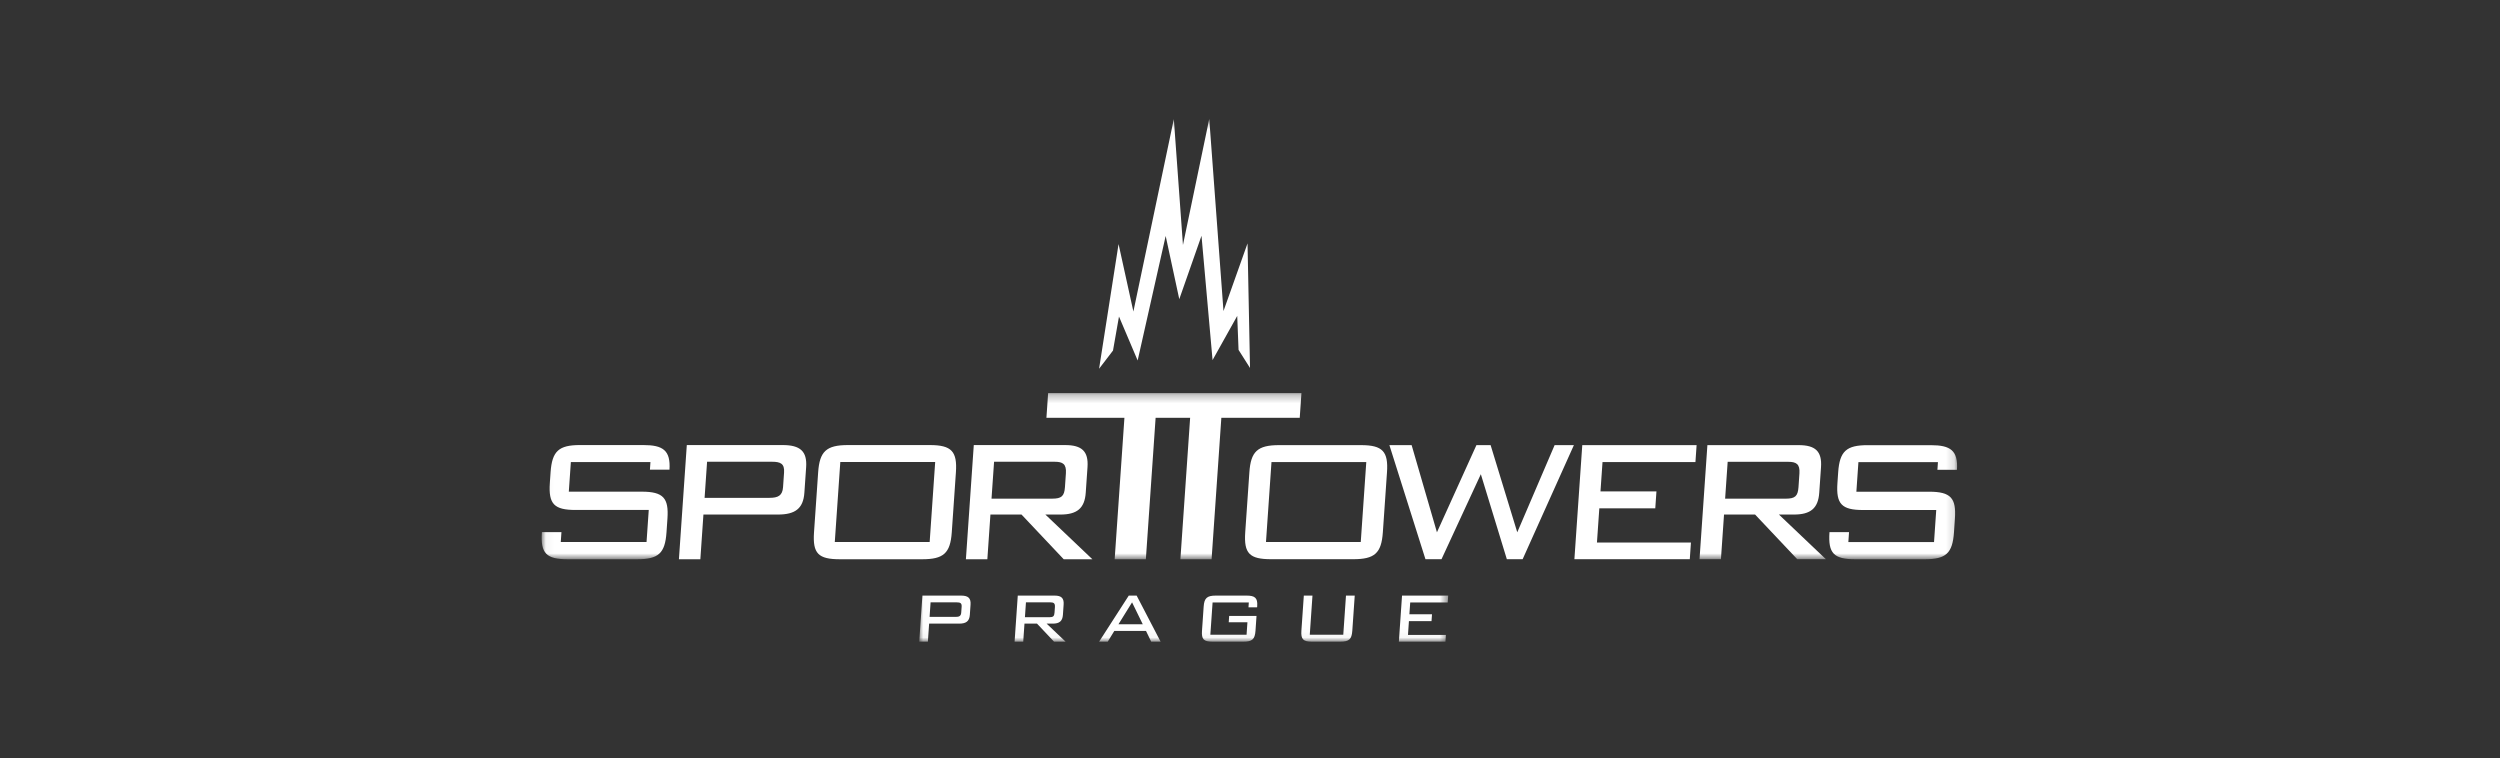
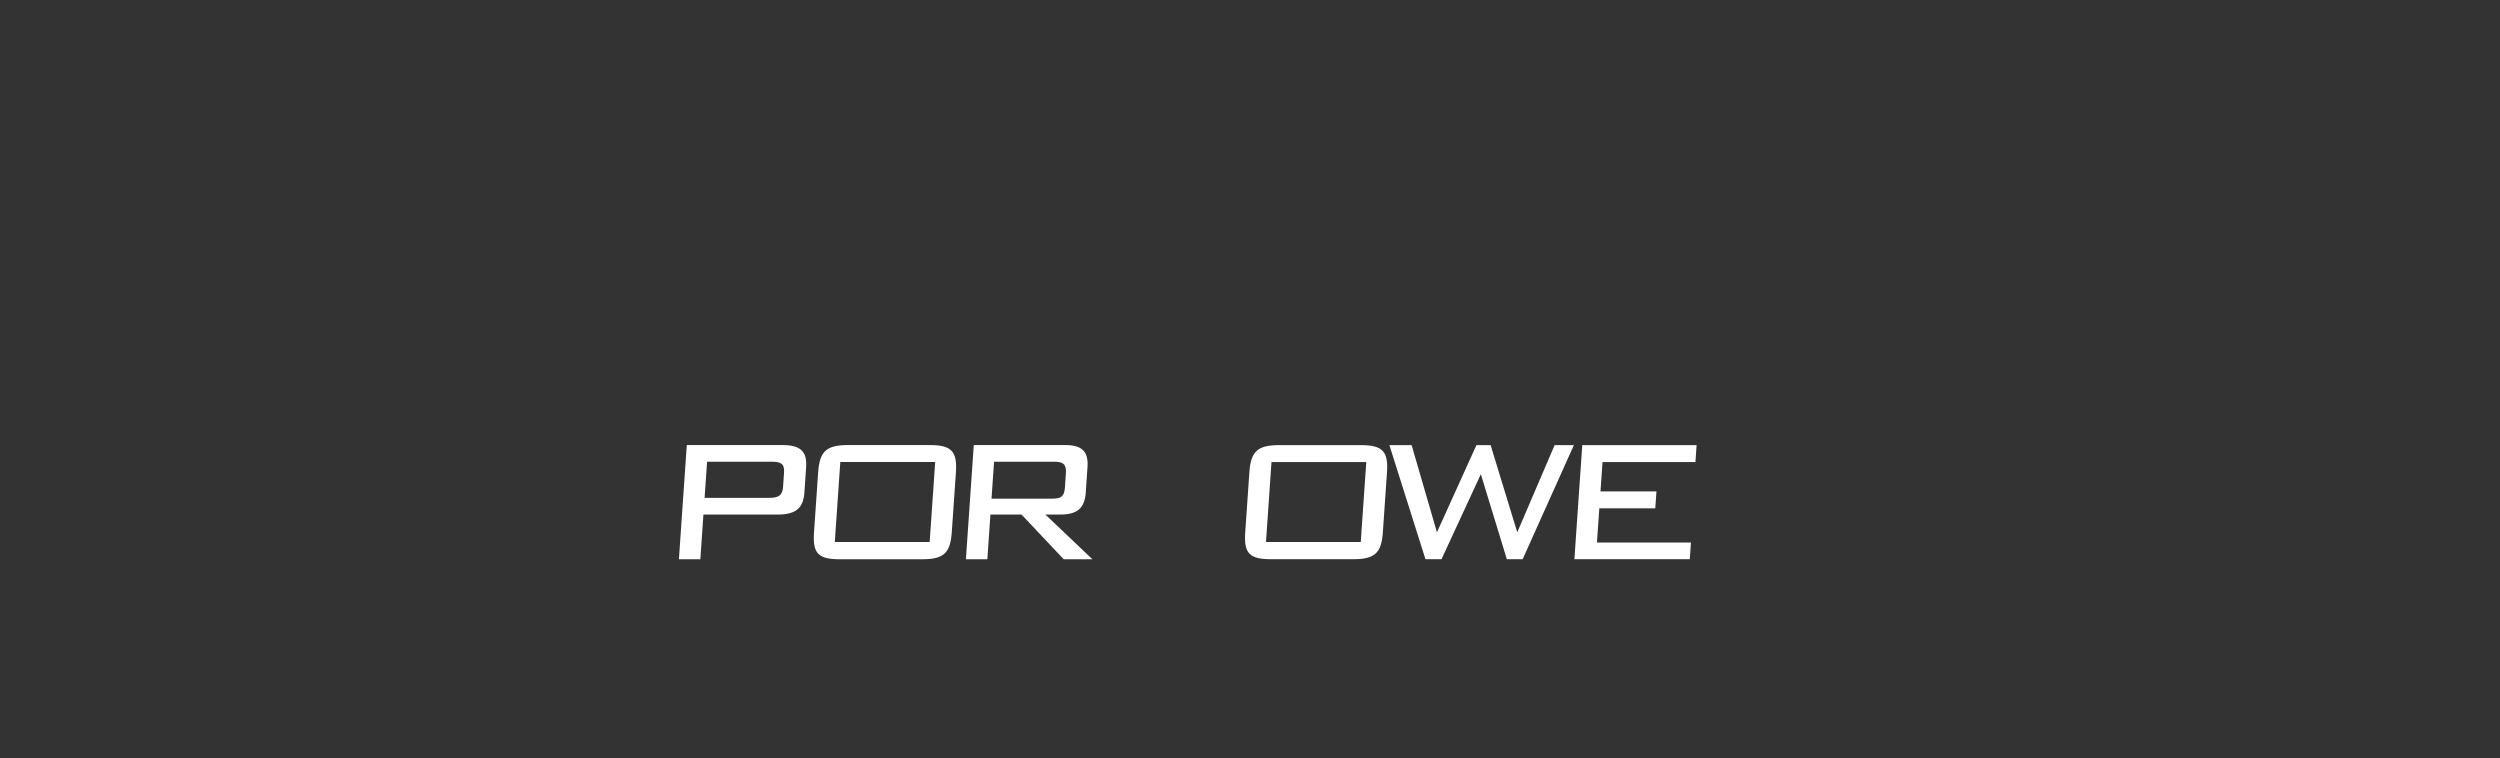
<svg xmlns="http://www.w3.org/2000/svg" xmlns:xlink="http://www.w3.org/1999/xlink" width="300" height="91">
  <rect width="100%" height="100%" fill="#333333" stroke="none" />
  <defs>
-     <path id="a" d="M.042.27H169.85v19.941H.042z" />
-     <path id="c" d="M.02.265h63.477v62.693H.021z" />
-   </defs>
+     </defs>
  <g fill="none" fill-rule="evenodd">
    <g transform="translate(65 46.9)">
      <mask id="b" fill="#fff">
        <use xlink:href="#a" />
      </mask>
-       <path fill="#FFF" mask="url(#b)" d="M73.674 3.233h4.143l-1.17 16.978h3.743l1.172-16.978h9.407l.204-2.962H60.774l-.203 2.962h9.36l-1.172 16.978h3.744l1.171-16.978m93.878 5.323l-.062.917h2.345c.146-2.316-.778-2.952-3.138-2.952h-7.583c-2.538 0-3.358.711-3.534 3.262l-.089 1.291c-.174 2.517.516 3.228 3.086 3.228h8.771l-.264 3.843h-10.282l.082-1.185h-2.346l-.001.022c-.174 2.518.516 3.23 3.118 3.23h8.29c2.571 0 3.359-.712 3.532-3.23l.113-1.646c.17-2.455-.483-3.23-3.086-3.23h-8.74l.245-3.55h9.543zm-17.97-.038c.963 0 1.427.26 1.35 1.388l-.112 1.647c-.078 1.099-.42 1.387-1.543 1.387h-7.262l.305-4.422h7.262zm-10.639 11.688h2.57l.37-5.36h3.728l5.06 5.36h3.438l-5.638-5.36h1.8c1.99 0 2.91-.742 3.039-2.615l.212-3.067c.132-1.906-.685-2.648-2.677-2.648h-10.957l-.945 13.69zM13.054 8.543l-.063.918h2.347c.146-2.317-.778-2.954-3.14-2.954h-7.59c-2.542 0-3.362.711-3.539 3.265L.98 11.065c-.173 2.52.517 3.23 3.09 3.23h8.78l-.265 3.848H2.293l.081-1.186H.026v.022c-.174 2.52.516 3.232 3.121 3.232h8.298c2.573 0 3.362-.711 3.536-3.232l.113-1.648c.17-2.457-.484-3.231-3.09-3.231H3.257l.246-3.556h9.552z" />
    </g>
    <path d="M151.918 65.04l.66-9.59h11.375l-.662 9.59h-11.373zm-1.993-8.363l-.498 7.2c-.176 2.55.517 3.228 3.119 3.228h9.832c2.57 0 3.39-.709 3.564-3.229l.497-7.2c.172-2.485-.515-3.26-3.116-3.26h-9.832c-2.603 0-3.396.775-3.566 3.26zm-23.367-1.266c.964 0 1.428.258 1.35 1.39l-.113 1.649c-.076 1.098-.418 1.389-1.543 1.389h-7.27l.307-4.428h7.27zm-10.65 11.7h2.574l.37-5.365h3.73l5.066 5.365h3.44l-5.643-5.365h1.8c1.995 0 2.914-.744 3.044-2.618l.212-3.07c.132-1.907-.686-2.65-2.68-2.65h-10.967l-.946 13.703zm-15.733-2.068l.662-9.6h11.385l-.662 9.6h-11.385zm-1.996-8.37l-.497 7.206c-.176 2.552.516 3.232 3.121 3.232h9.843c2.572 0 3.393-.711 3.567-3.232l.497-7.206c.172-2.49-.515-3.265-3.12-3.265h-9.84c-2.606 0-3.4.775-3.571 3.265zm72.875 10.432h1.927l4.72-10.201 3.12 10.201h1.896l6.15-13.689h-2.313l-4.482 10.46-3.198-10.46h-1.703l-4.738 10.46-3.037-10.46h-2.668l4.326 13.69zm17.873.001h13.848l.138-2.002h-11.278l.283-4.1h6.716l.14-2.035h-6.716l.244-3.518h11.15l.14-2.035h-13.72l-.945 13.69zM92.633 55.41c1.03 0 1.528.226 1.454 1.293l-.12 1.746c-.071 1.033-.603 1.292-1.633 1.292h-7.783l.299-4.331h7.783zm-11.164 11.7h2.573l.37-5.365h8.942c2.058 0 3.04-.71 3.172-2.618l.212-3.07c.13-1.907-.719-2.65-2.81-2.65H82.416L81.47 67.11z" fill="#FFF" />
    <g transform="translate(110.287 14)">
      <mask id="d" fill="#fff">
        <use xlink:href="#c" />
      </mask>
-       <path fill="#FFF" mask="url(#d)" d="M29.594 14.316l1.632 7.586 2.667-7.609L35.22 29.21l2.96-5.3.16 4.077 1.375 2.168-.299-14.948-2.884 8.12L34.823.264l-3.155 15.133L30.573.287 25.72 23.383l-1.78-8.094-2.337 14.96 1.67-2.182.718-4.083 2.24 5.274 3.362-14.942m17.615 43.156h-1.037l-.292 4.224C45.81 62.713 46.1 63 47.14 63h3.41c1.064 0 1.37-.301 1.439-1.304l.292-4.224H51.23l-.324 4.693h-4.02l.323-4.693zM11.464 63H12.5l.15-2.164h1.504L16.198 63h1.387l-2.276-2.164h.727c.804 0 1.174-.3 1.227-1.056l.085-1.238c.053-.769-.276-1.07-1.08-1.07h-4.423L11.464 63zm4.294-4.718c.39 0 .576.104.545.56l-.046.665c-.03.443-.168.56-.623.56h-2.93l.123-1.785h2.93zM57.577 63h5.59l.056-.808h-4.552l.113-1.656h2.712l.057-.821H58.84l.099-1.421h4.5l.057-.822h-5.539L57.577 63zM.021 63h1.037l.15-2.164h3.606c.83 0 1.226-.287 1.28-1.056l.085-1.238c.052-.769-.29-1.07-1.133-1.07H.402L.021 63zm4.501-4.718c.416 0 .618.09.588.52l-.049.705c-.029.416-.243.52-.658.52h-3.14l.121-1.745h3.138zm19.405 2.633l1.634-2.633 1.285 2.633h-2.919zM21.605 63h1.037l.79-1.29h3.8l.625 1.29h1.129l-2.875-5.528h-.947L21.605 63zm17.965-4.706l-.04.587h.959l.079-.012.01-.158c.067-.964-.29-1.239-1.263-1.239h-3.723c-1.037 0-1.37.301-1.44 1.317l-.2 2.907C33.881 62.713 34.16 63 35.21 63h3.722c1.039 0 1.37-.287 1.44-1.304l.123-1.786h-3.282l-.052.758h2.244l-.103 1.497h-4.346l.267-3.871h4.346z" />
    </g>
  </g>
</svg>